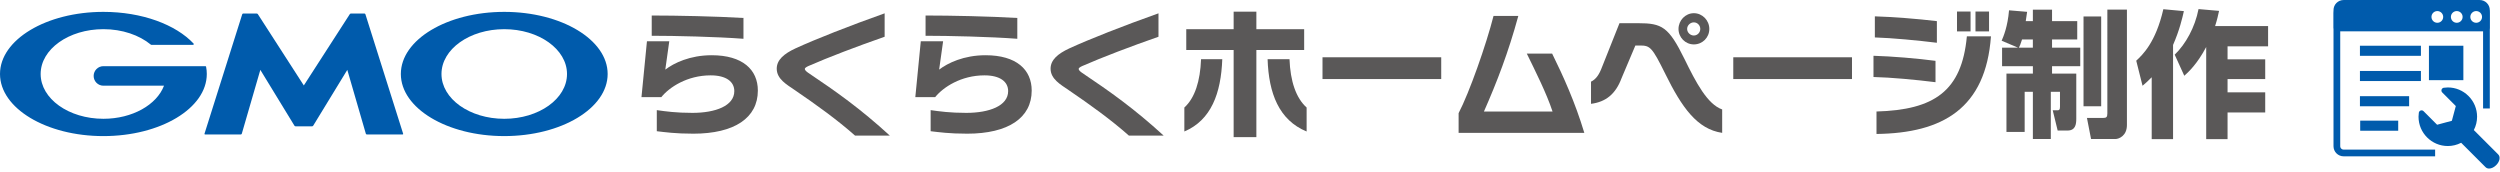
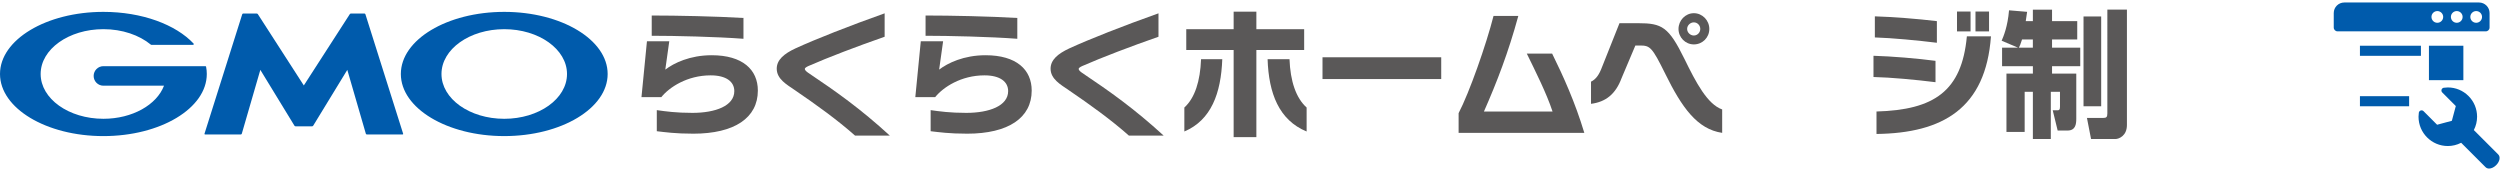
<svg xmlns="http://www.w3.org/2000/svg" id="_レイヤー_2" data-name="レイヤー 2" viewBox="0 0 2913.27 200">
  <defs>
    <style>
      .cls-1 {
        stroke: #005bac;
        stroke-linejoin: round;
        stroke-width: 7.84px;
      }

      .cls-1, .cls-2 {
        fill: none;
      }

      .cls-2, .cls-3, .cls-4 {
        stroke-width: 0px;
      }

      .cls-3 {
        fill: #5a5858;
      }

      .cls-4 {
        fill: #005bac;
      }
    </style>
  </defs>
  <g id="_レイヤー_1-2" data-name="レイヤー 1">
    <g>
      <g>
        <path class="cls-4" d="m354.04,147.21h9.6c.49,0,1.09-.34,1.34-.75l39.74-65.05,21.61,74.44c.14.47.65.84,1.14.84h41.71c.49,0,.76-.37.62-.84l-43.99-139.27c-.15-.46-.67-.84-1.15-.84h-15.66c-.49,0-1.1.34-1.37.75l-53.58,83.09-53.57-83.09c-.27-.41-.88-.75-1.37-.75h-15.66c-.49,0-1.01.39-1.16.84l-43.99,139.27c-.14.47.13.84.63.84h41.71c.49,0,1-.38,1.13-.84l21.61-74.44,39.74,65.05c.25.41.86.75,1.35.75h9.59Z" />
        <path class="cls-4" d="m240.19,77.84s0-.02,0-.03c-.09-.4-.44-.7-.86-.7h-118.82c-6.28,0-11.38,5.1-11.38,11.38s5.1,11.38,11.38,11.38h70.61c-8.41,22.21-36.84,38.56-70.61,38.56-40.4,0-73.14-23.37-73.14-52.22s32.74-52.22,73.14-52.22c22.06,0,41.85,6.99,55.25,18.02.05.04.09.07.14.11.14.09.31.15.49.15h48.55c.49,0,.89-.39.89-.88,0-.22-.09-.41-.21-.57-.03-.03-.05-.06-.08-.08-20.66-22.03-59.95-36.9-105.03-36.9C53.95,13.83,0,46.24,0,86.21s53.95,72.38,120.49,72.38,120.49-32.41,120.49-72.38c0-2.83-.27-5.62-.8-8.37" />
        <path class="cls-4" d="m587.6,13.84c-66.55,0-120.49,32.41-120.49,72.37s53.95,72.37,120.49,72.37,120.5-32.41,120.5-72.37-53.95-72.37-120.5-72.37m0,124.6c-40.4,0-73.14-23.38-73.14-52.22s32.74-52.22,73.14-52.22,73.14,23.38,73.14,52.22-32.74,52.22-73.14,52.22" />
      </g>
      <g>
        <path class="cls-3" d="m807.81,155.78c-20.74,0-33.03-1.76-42.44-2.87v-24.57c10.21,1.44,22.5,3.19,41.49,3.19,26.81,0,48.83-8.14,48.83-25.37,0-10.85-9.25-18.35-27.6-18.35-27.29,0-48.19,13.88-57.44,25.37h-23.14l6.38-65.1h26.01l-4.63,33.03c10.05-7.66,28.72-16.75,54.09-16.75,36.06,0,53.77,16.91,53.77,41.17,0,31.75-27.13,50.26-75.31,50.26Zm-48.35-114.09v-23.61c29.36,0,75.15.96,106.91,2.87v24.25c-31.27-2.39-80.26-3.51-106.91-3.51Z" />
        <path class="cls-3" d="m996.4,158.02c-20.9-18.51-44.84-35.74-70.37-53.13-9.25-6.38-20.9-12.77-20.9-24.89,0-10.21,8.46-17.39,21.86-23.62,23.62-10.85,63.03-26.33,103.88-40.85v27.29c-31.59,11.01-65.58,23.93-88.88,34.15-2.39,1.12-4.15,2.23-4.15,3.35,0,1.44,2.07,3.19,3.67,4.31,33.03,22.18,61.27,42.12,95.42,73.4h-40.53Z" />
        <path class="cls-3" d="m1126.92,155.78c-20.74,0-33.03-1.76-42.44-2.87v-24.57c10.21,1.44,22.5,3.19,41.49,3.19,26.81,0,48.83-8.14,48.83-25.37,0-10.85-9.25-18.35-27.6-18.35-27.29,0-48.19,13.88-57.44,25.37h-23.14l6.38-65.1h26.01l-4.63,33.03c10.05-7.66,28.72-16.75,54.09-16.75,36.06,0,53.77,16.91,53.77,41.17,0,31.75-27.13,50.26-75.31,50.26Zm-48.35-114.09v-23.61c29.36,0,75.15.96,106.91,2.87v24.25c-31.27-2.39-80.26-3.51-106.91-3.51Z" />
        <path class="cls-3" d="m1315.52,158.02c-20.9-18.51-44.84-35.74-70.37-53.13-9.25-6.38-20.9-12.77-20.9-24.89,0-10.21,8.46-17.39,21.86-23.62,23.62-10.85,63.03-26.33,103.88-40.85v27.29c-31.59,11.01-65.58,23.93-88.88,34.15-2.39,1.12-4.15,2.23-4.15,3.35,0,1.44,2.07,3.19,3.67,4.31,33.03,22.18,61.27,42.12,95.42,73.4h-40.53Z" />
        <path class="cls-3" d="m1380.13,153.23v-27.92c12.29-11.17,18.51-30.8,19.47-56.33h24.73c-1.44,39.73-12.92,71-44.2,84.25Zm83.93-94.94v101.48h-26.49V58.29h-55.21v-24.25h55.21V13.61h26.49v20.42h55.69v24.25h-55.69Zm13.08,10.69h25.53c.96,25.53,7.5,45.16,19.95,56.33v27.92c-32.23-13.24-44.2-44.52-45.48-84.25Z" />
        <path class="cls-3" d="m1541.13,92.12v-25.37h138.34v25.37h-138.34Z" />
        <path class="cls-3" d="m1699.73,154.83v-22.98c12.45-23.77,32.23-79.94,40.69-113.29h28.88c-11.49,42.28-25.05,77.39-40.05,111.37h79.94c-7.02-21.22-19.79-46.59-30-67.49h29.52c12.92,26.17,26.81,56.8,37.5,92.39h-146.48Z" />
        <path class="cls-3" d="m1940.66,86.21c-15.48-31.27-17.71-33.19-29.68-33.19h-5.27l-16.12,38.14c-6.86,18.35-18.19,27.6-35.58,29.84v-25.85c5.74-2.71,9.57-8.14,12.92-17.23l20.26-50.9h21.54c28.08,0,35.74,4.15,54.25,41.8,13.4,27.44,26.65,52.66,43.88,58.72v27.28c-29.2-4.31-46.91-29.52-66.22-68.61Zm33.19-34.46c-9.89,0-17.87-8.14-17.87-18.03s7.98-18.35,17.87-18.35,18.03,8.3,18.03,18.35-7.98,18.03-18.03,18.03Zm0-25.69c-4.15,0-7.82,3.51-7.82,7.66s3.67,7.66,7.82,7.66,7.5-3.51,7.5-7.66-3.35-7.66-7.5-7.66Z" />
-         <path class="cls-3" d="m2019.8,92.12v-25.37h138.34v25.37h-138.34Z" />
        <path class="cls-3" d="m2183.18,89.73v-24.73c21.7.64,50.74,3.03,72.28,5.9v24.89c-22.82-2.87-52.02-5.58-72.28-6.06Zm1.6-46.11v-24.57c21.22.64,49.62,2.87,72.28,5.58v25.21c-21.86-2.71-52.02-5.58-72.28-6.22Zm1.91,112.49v-26.17c67.33-1.91,99.41-23.77,105.31-87.6h28.08c-6.06,83.93-56.17,112.81-133.39,113.77Zm93.82-119.51V13.46h15.8v23.14h-15.8Zm21.54,0V13.46h15.8v23.14h-15.8Z" />
        <path class="cls-3" d="m2351.68,55.58l-19.15-8.14c2.23-5.11,7.02-16.44,8.62-35.42l21.06,1.76c-.64,4.63-.96,7.18-1.59,10.85h8.3v-13.4h22.34v13.4h29.36v21.38h-29.36v9.57h32.87v21.54h-32.87v8.62h28.24v52.81c0,6.22-.96,13.56-10.21,13.56h-11.49l-5.75-23.62h5.75c1.44,0,2.71-.32,2.71-3.83v-17.71h-10.69v55.05h-20.9v-55.05h-9.57v46.75h-21.22v-67.97h30.8v-8.62h-35.9v-21.54h18.67Zm17.23,0v-9.57h-12.61c-1.75,5.74-2.55,7.18-3.67,9.57h16.28Zm59.04-36.38h20.58v104.67h-20.58V19.2Zm27.76-7.98h22.82v134.51c0,12.6-9.41,16.27-13.4,16.27h-28.4l-4.79-24.57h18.83c3.83,0,4.95-.96,4.95-5.27V11.22Z" />
-         <path class="cls-3" d="m2507.4,90.04c-4.47,4.63-7.18,6.86-10.69,9.89l-7.34-29.2c7.34-6.86,22.66-21.06,31.59-60l23.93,2.23c-1.75,7.82-5.11,22.34-12.61,39.41v109.78h-24.89v-72.12Zm78.5-77.39c-.96,4.47-2.23,10.37-4.63,17.71h61.75v23.62h-47.23v15.16h43.88v22.98h-43.88v15.48h43.88v23.46h-43.88v31.11h-24.89V54.78c-10.69,20.1-20.42,28.88-25.53,33.51l-11.17-24.57c12.76-12.29,23.62-31.75,27.76-53.13l23.93,2.07Z" />
      </g>
    </g>
    <g>
-       <path class="cls-1" d="m2837.67,178.24h-106.66c-4.31,0-7.84-3.53-7.84-7.84V11.78c0-4.31,3.53-7.84,7.84-7.84h158.62c4.31,0,7.84,3.53,7.84,7.84v114.62" />
      <path class="cls-4" d="m2896.67,36.54h-172.69c-2.46,0-4.45-1.99-4.45-4.45V15.2c0-6.79,5.5-12.29,12.29-12.29h157.01c6.79,0,12.29,5.5,12.29,12.29v16.89c0,2.46-1.99,4.45-4.45,4.45Zm-17.98-16.82c0,3.77,3.06,6.83,6.83,6.83s6.83-3.06,6.83-6.83-3.06-6.83-6.83-6.83-6.83,3.06-6.83,6.83Zm-22.64,0c0,3.77,3.06,6.83,6.83,6.83s6.83-3.06,6.83-6.83-3.06-6.83-6.83-6.83-6.83,3.06-6.83,6.83Zm-22.64,0c0,3.77,3.06,6.83,6.83,6.83s6.83-3.06,6.83-6.83-3.06-6.83-6.83-6.83-6.83,3.06-6.83,6.83Z" />
      <g>
        <rect class="cls-4" x="2830.46" y="53.29" width="40.12" height="40.12" />
        <rect class="cls-4" x="2750.06" y="53.29" width="71.06" height="11.76" />
        <rect class="cls-4" x="2750.06" y="112.08" width="57.31" height="11.76" />
-         <rect class="cls-4" x="2750.36" y="140.59" width="44.29" height="11.76" />
-         <polygon class="cls-4" points="2812.26 94.44 2821.12 94.44 2821.12 82.69 2750.06 82.69 2750.06 94.44 2804.78 94.44 2812.26 94.44" />
      </g>
      <path class="cls-4" d="m2908.83,192.42c-2.5,2.51-5.58,4-8.24,4h0c-1.67,0-3.12-.57-4.19-1.64l-28.41-28.41c-4.82,2.48-10.14,3.79-15.54,3.79-18.82,0-34.13-15.31-34.13-34.13,0-1.43.11-2.91.35-4.65.17-1.22,1.01-2.23,2.17-2.63,1.16-.39,2.45-.09,3.32.78l15.82,15.83,17.19-4.61,4.6-17.18-15.82-15.83c-.87-.87-1.17-2.15-.78-3.32.39-1.16,1.41-2.01,2.63-2.17,1.75-.24,3.22-.35,4.64-.35,9.12,0,17.69,3.55,24.13,9.99,6.44,6.44,9.99,15.01,9.99,24.13,0,5.4-1.3,10.72-3.79,15.54l28.41,28.41c2.87,2.87,1.85,8.22-2.36,12.44Z" />
    </g>
    <rect id="_スライス_" data-name="&amp;lt;スライス&amp;gt;" class="cls-2" width="2913.27" height="200" />
  </g>
</svg>